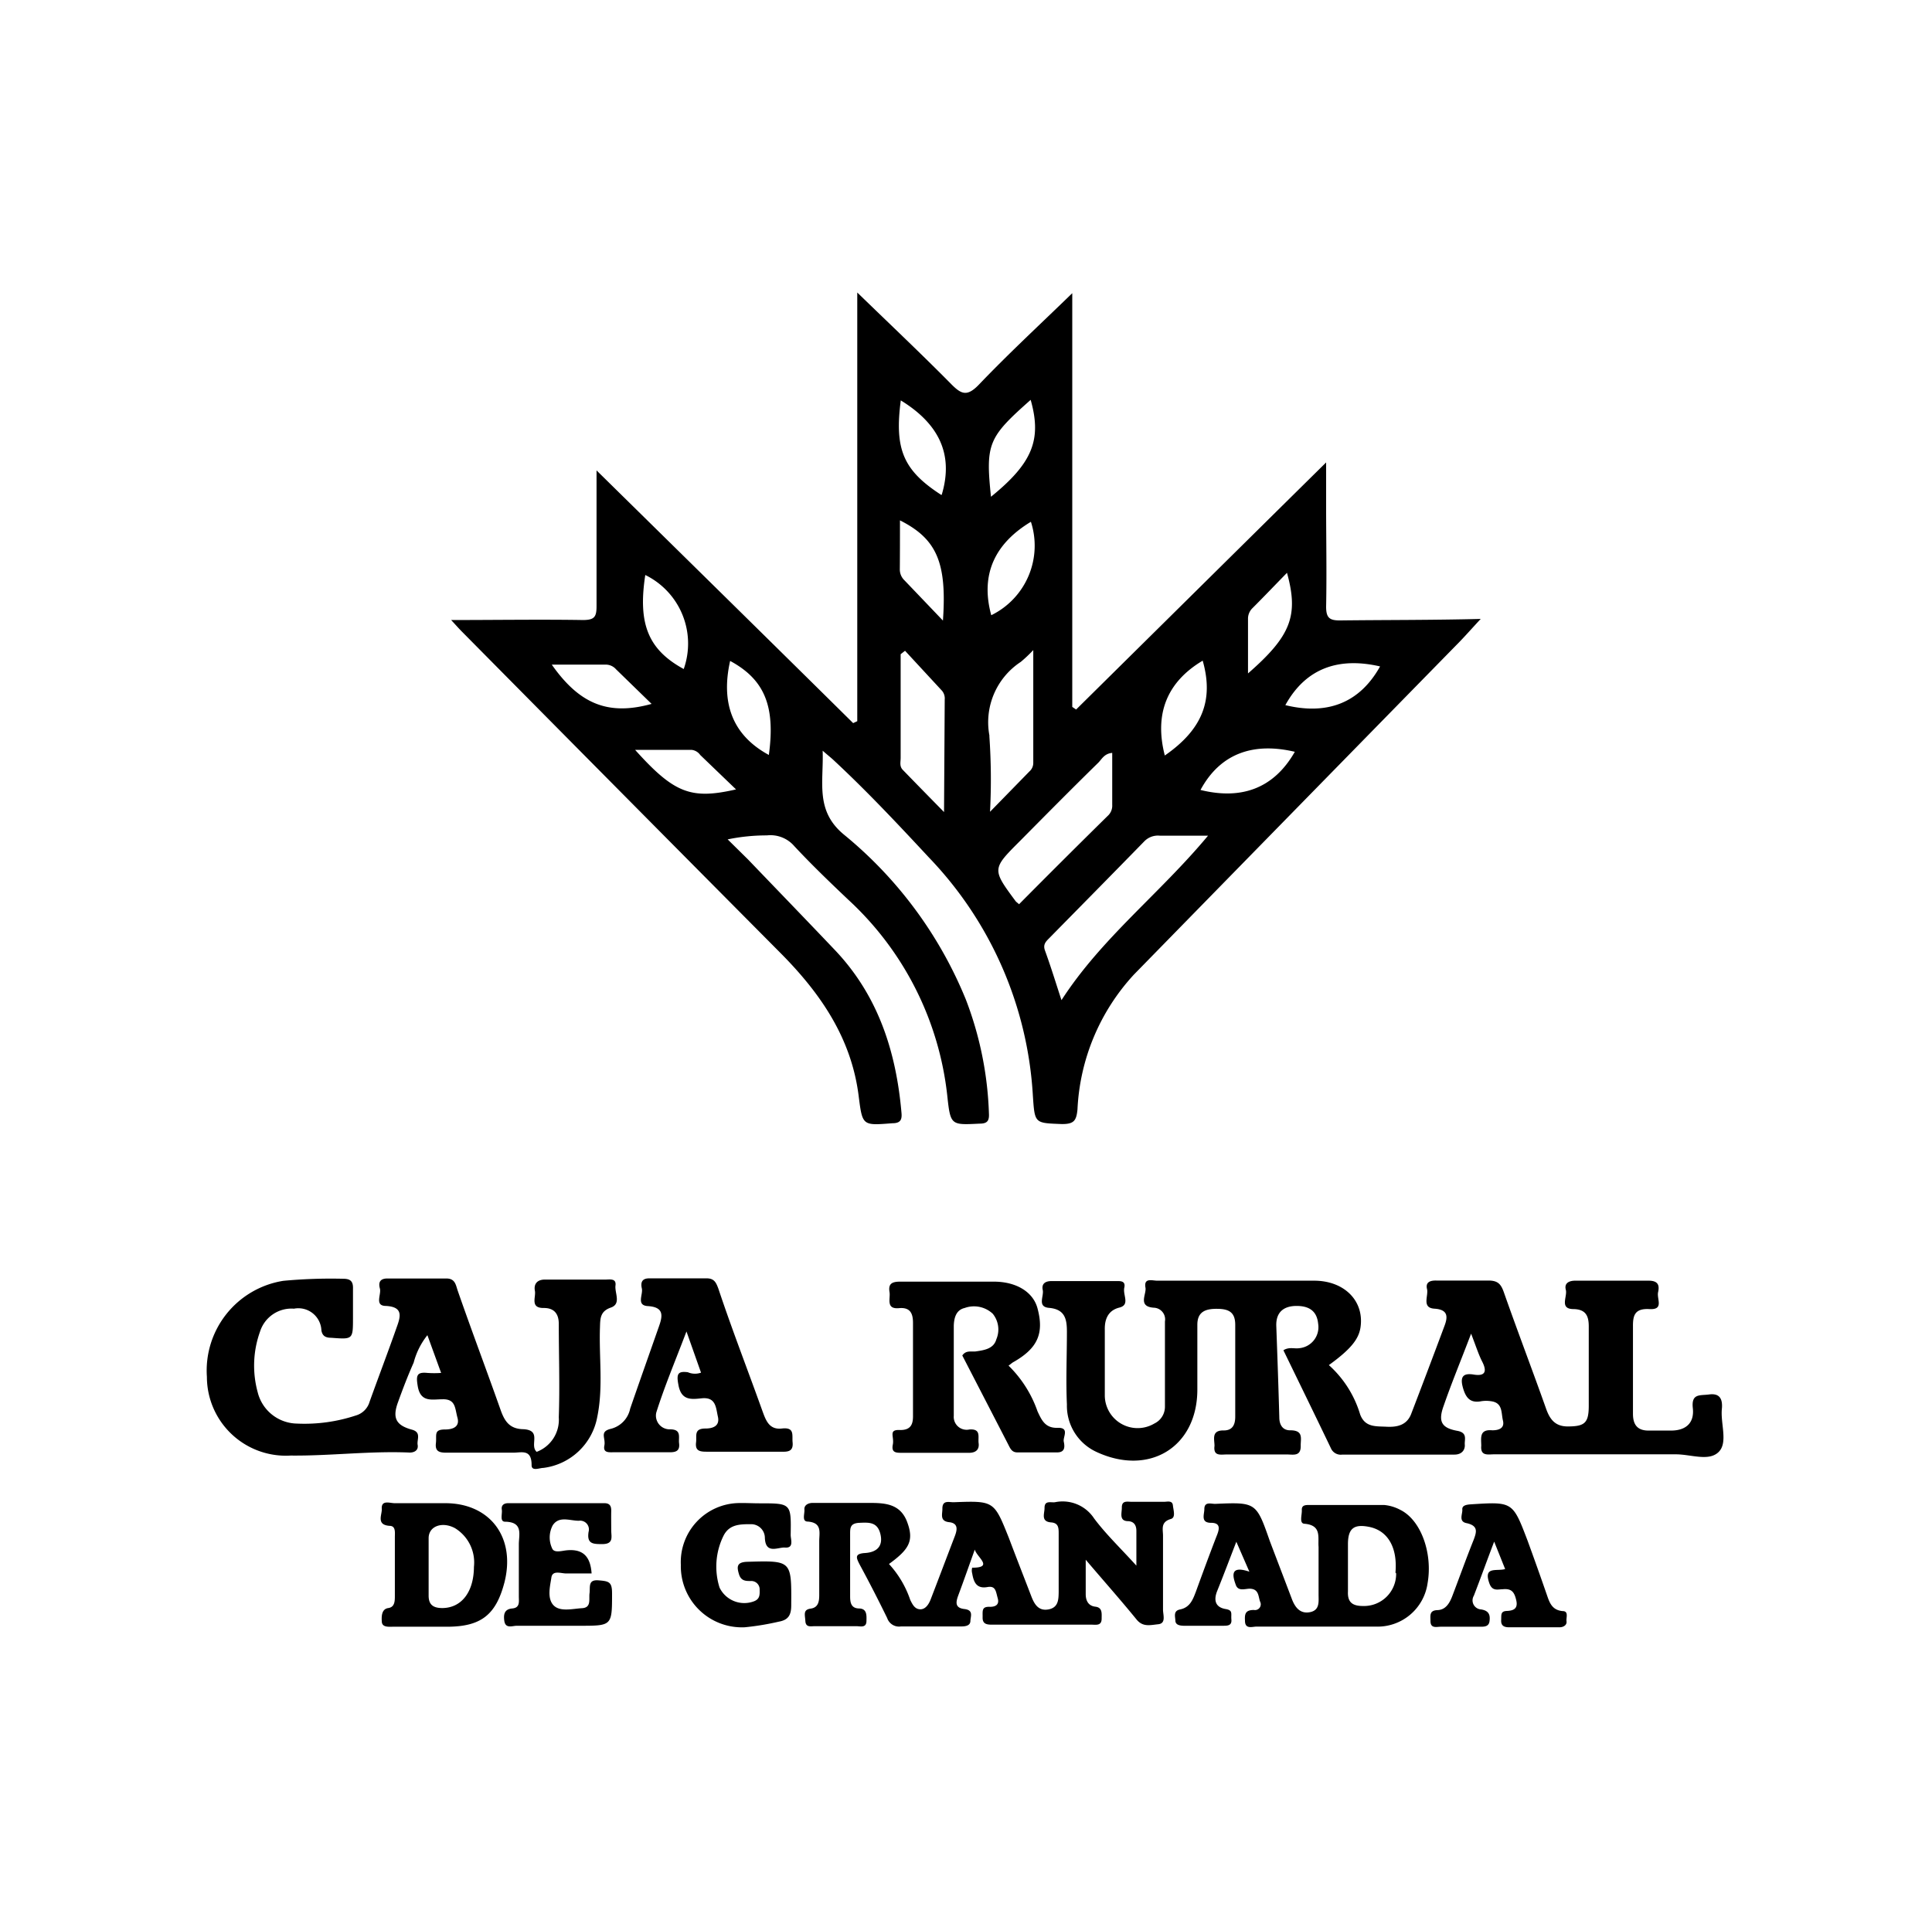
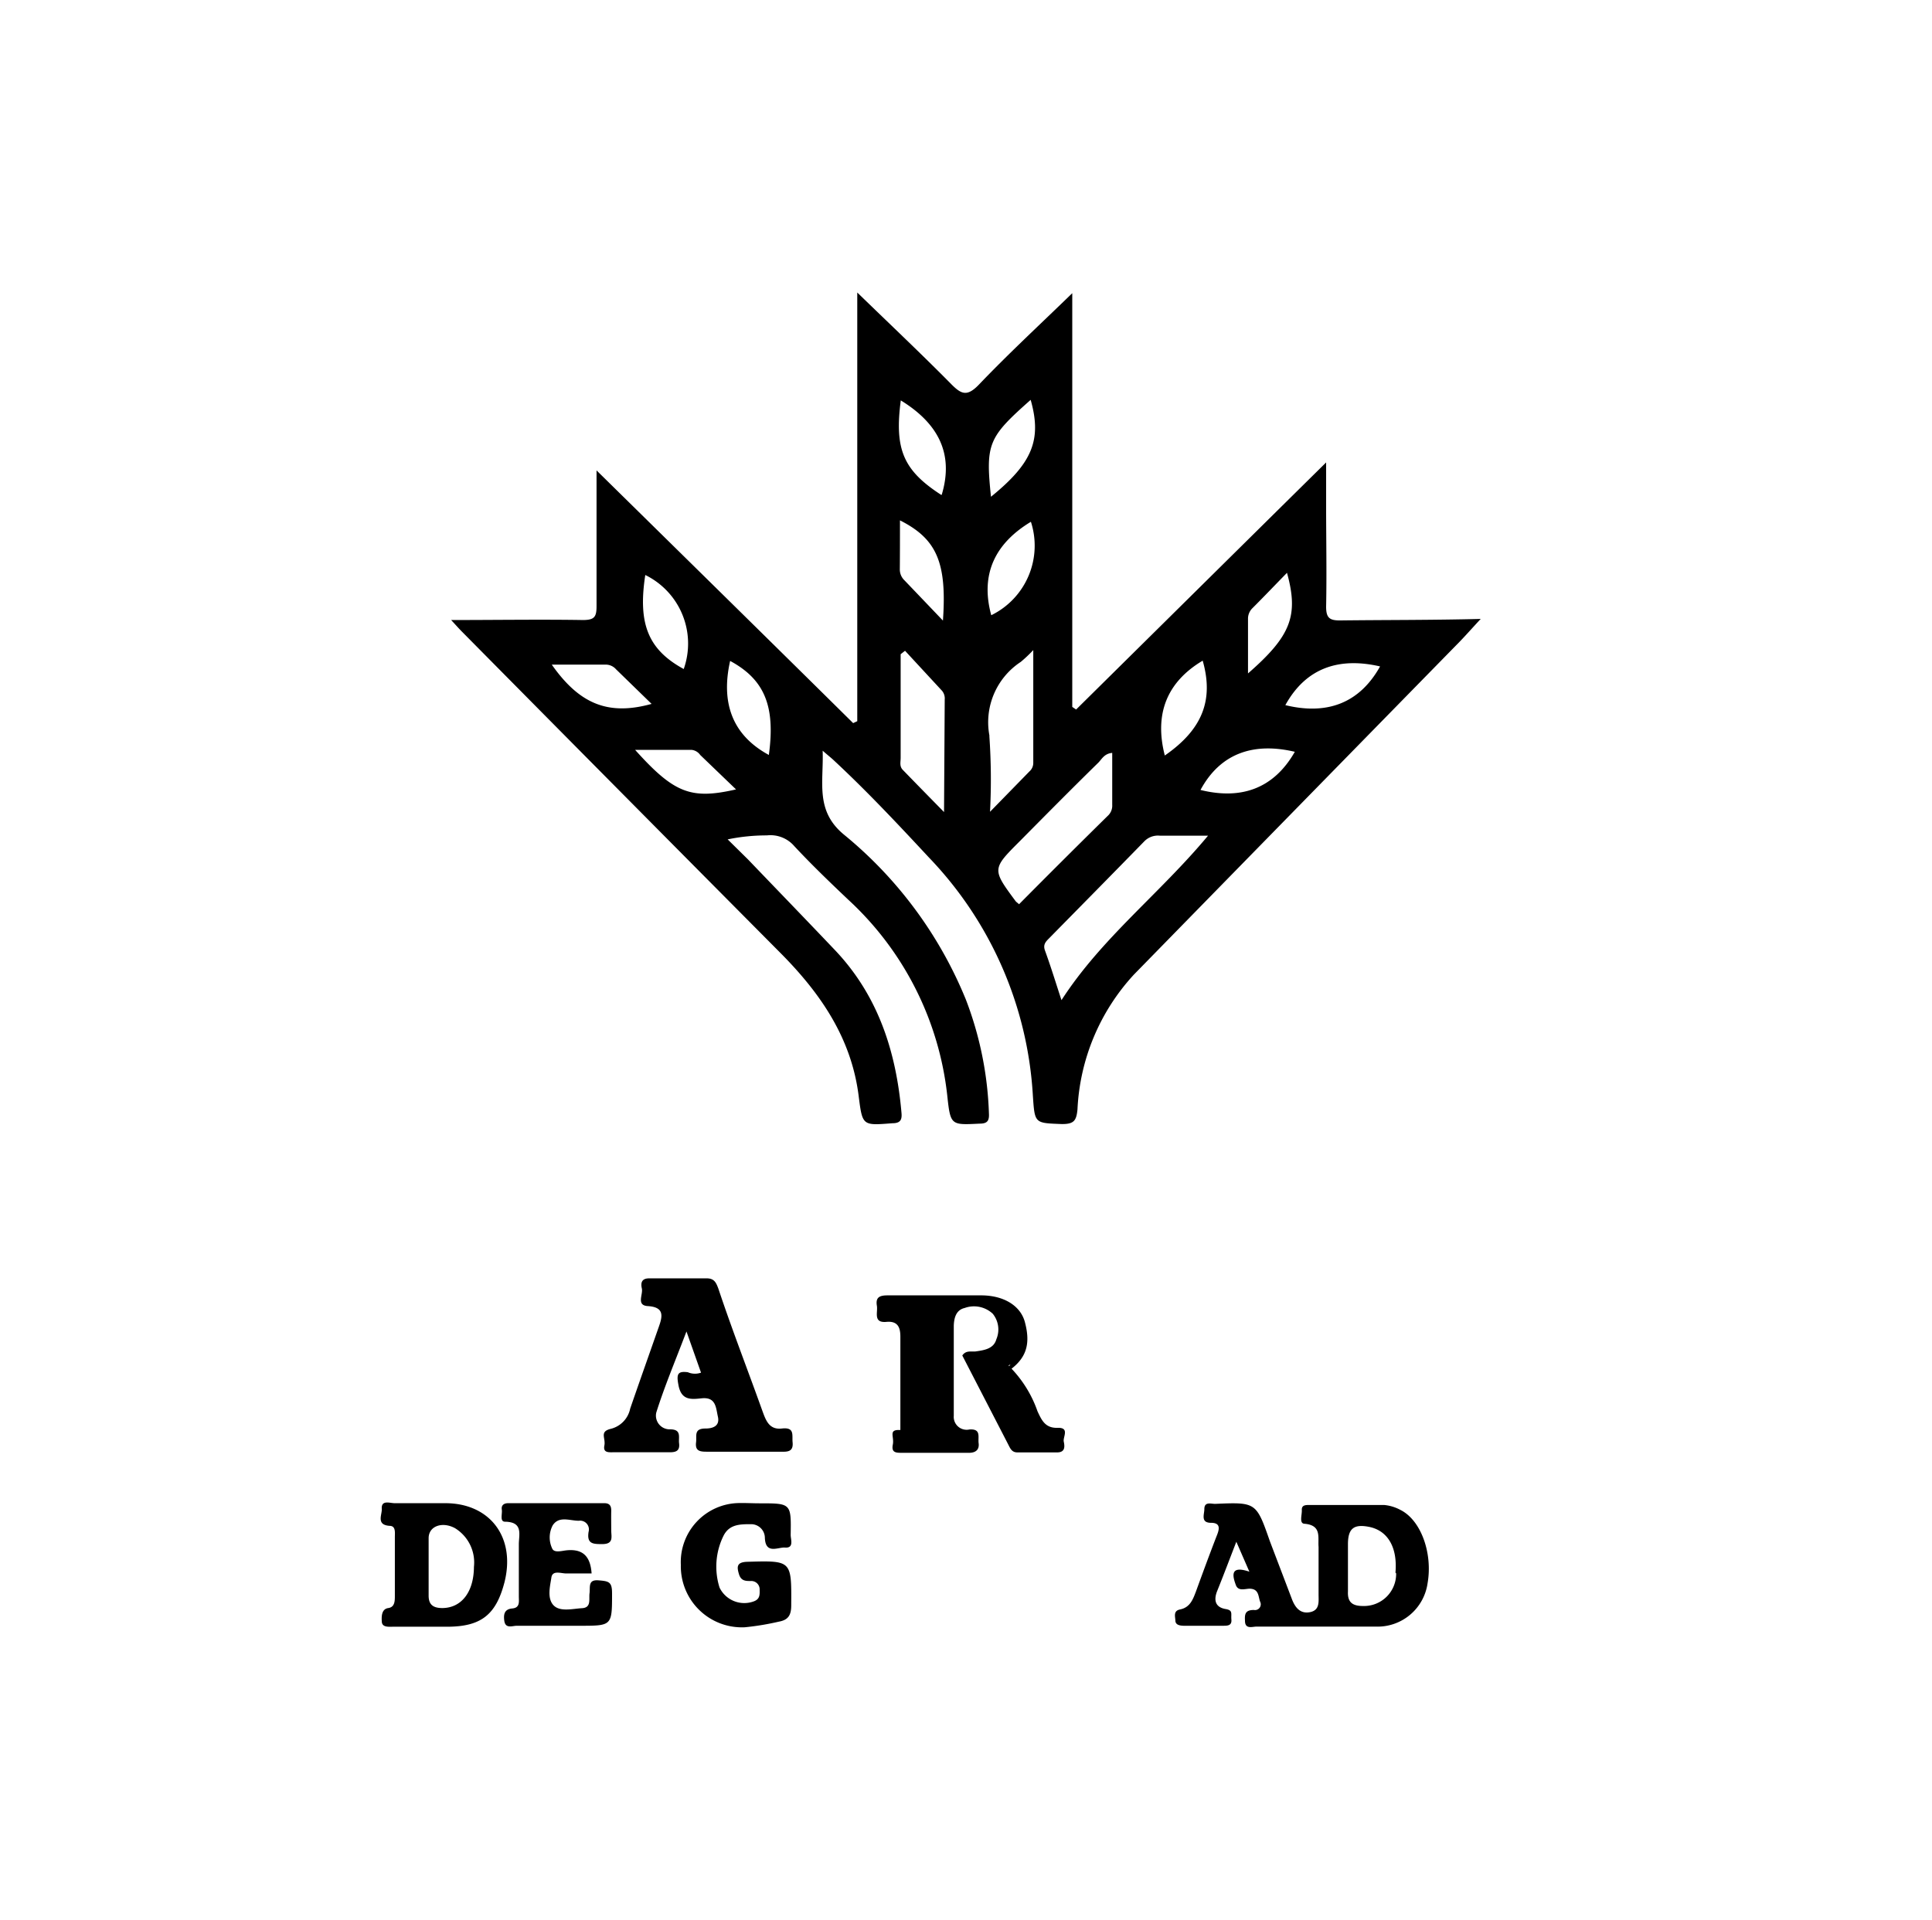
<svg xmlns="http://www.w3.org/2000/svg" id="a51151e1-26d2-4c9a-a623-146aab1090d8" data-name="Capa 1" viewBox="0 0 140.72 139.89">
  <title>Logotipos nueva web blanco y negro</title>
  <path d="M97.59,45.2c-.75,0-1-.19-1-1,.05-2.46,0-4.92,0-7.38V33.69c-6.22,6.14-12.21,12.07-18.21,18l-.28-.19V21.36c-2.37,2.3-4.65,4.41-6.79,6.65-.86.9-1.28.72-2,0-2.17-2.2-4.42-4.32-6.87-6.7V52.54l-.3.14C55.9,46.51,49.63,40.35,43.45,34.27c0,3.15,0,6.52,0,9.9,0,.78-.16,1-1,1-3.11-.05-6.21,0-9.59,0,.38.41.58.64.79.85Q45.25,57.75,56.86,69.44c2.91,2.93,5.15,6.19,5.68,10.39.28,2.2.27,2.17,2.46,2,.59,0,.71-.26.66-.77-.39-4.47-1.71-8.56-4.88-11.88-2.09-2.2-4.2-4.38-6.3-6.57L53,61.15a14.08,14.08,0,0,1,2.86-.29,2.29,2.29,0,0,1,2,.79c1.26,1.35,2.59,2.63,3.93,3.9A22.76,22.76,0,0,1,69,79.86c.23,2.13.27,2.1,2.34,2,.57,0,.72-.2.69-.74a25.36,25.36,0,0,0-1.68-8.3,30.29,30.29,0,0,0-8.86-12C59.35,59.07,60,57,59.92,54.69c.41.36.62.52.81.7,2.42,2.25,4.68,4.66,6.93,7.08a27.31,27.31,0,0,1,7.57,17.34c.14,2.06.12,2,2.12,2.08.86,0,1.05-.23,1.13-1.07A15.55,15.55,0,0,1,82.59,71q11.73-12,23.48-24c.57-.57,1.1-1.18,1.78-1.91C104.27,45.18,100.93,45.16,97.59,45.2ZM47,41.89a5.56,5.56,0,0,1,2.8,6.85C47.22,47.33,46.45,45.46,47,41.89Zm-6.76,6.53h3.94a1,1,0,0,1,.69.34l2.59,2.52C44.32,52.15,42.22,51.31,40.19,48.42Zm6.07,6.21h4.07A.88.88,0,0,1,51,55l2.61,2.51C50.33,58.26,49.11,57.8,46.26,54.63ZM56,55c-2.82-1.53-3.46-4-2.82-6.85C55.68,49.5,56.49,51.44,56,55Zm12.76,4.16c-1.13-1.15-2.08-2.12-3-3.07-.26-.26-.16-.58-.16-.87,0-2.52,0-5,0-7.56l.32-.25,2.69,2.91a.87.87,0,0,1,.2.64ZM65.55,37.91c2.66,1.34,3.43,3.05,3.13,7.3-1.06-1.11-1.91-2-2.8-2.93a1.09,1.09,0,0,1-.34-.81C65.55,40.29,65.55,39.12,65.55,37.91Zm3-1.86c-2.75-1.78-3.41-3.31-2.94-6.88C68.28,30.81,69.51,33,68.59,36.05ZM91.23,44.3c.83-.83,1.64-1.68,2.51-2.57.86,3.12.29,4.6-2.84,7.33,0-1.44,0-2.7,0-4A1.07,1.07,0,0,1,91.23,44.3ZM87.6,48.13c.81,2.85,0,5-2.76,6.91C84.06,52,85,49.68,87.6,48.13Zm-12.53-19c.82,2.9.14,4.6-2.89,7.06C71.77,32.3,72,31.85,75.07,29.13Zm0,8.83a5.64,5.64,0,0,1-2.87,6.86C71.37,41.79,72.52,39.55,75.11,38Zm-3,15.65a5.26,5.26,0,0,1,2.28-5.39,10.19,10.19,0,0,0,.91-.86c0,2.9,0,5.57,0,8.23a.82.82,0,0,1-.28.61l-2.87,2.94A45.55,45.55,0,0,0,72.06,53.61Zm2.16,12.27c-.13-.12-.2-.16-.25-.22-1.74-2.35-1.73-2.35.33-4.41,1.89-1.91,3.78-3.82,5.7-5.7.25-.26.43-.65,1-.7,0,1.28,0,2.54,0,3.79a1,1,0,0,1-.34.81Q77.41,62.66,74.22,65.88Zm3.09,7c-.41-1.25-.78-2.46-1.21-3.64-.15-.42.05-.63.3-.88,2.31-2.35,4.63-4.7,6.93-7.06a1.38,1.38,0,0,1,1.13-.42c1.07,0,2.15,0,3.52,0C84.46,65.12,80.23,68.34,77.31,72.87ZM87.44,57.55c1.5-2.78,4-3.46,6.87-2.78C92.75,57.5,90.35,58.27,87.44,57.55Zm6.18-6.18c1.54-2.79,4-3.49,6.9-2.82C99,51.27,96.61,52.1,93.62,51.37Z" />
-   <path d="M107.15,97.16c-.76,2-1.43,3.61-2,5.26-.41,1.13-.17,1.61,1,1.82.76.14.51.64.54,1s-.19.73-.75.73c-2.72,0-5.45,0-8.17,0a.78.78,0,0,1-.83-.46c-1.14-2.38-2.3-4.75-3.46-7.14.4-.26.78-.1,1.14-.15a1.54,1.54,0,0,0,1.39-1.78c-.09-.94-.67-1.3-1.57-1.3s-1.51.42-1.48,1.45c.08,2.22.16,4.45.22,6.67,0,.54.25.95.8.94,1,0,.74.63.76,1.16,0,.76-.56.6-1,.6-1.46,0-2.92,0-4.38,0-.45,0-1,.15-.9-.63,0-.47-.25-1.14.68-1.12.64,0,.83-.43.83-1,0-2.23,0-4.46,0-6.69,0-.92-.46-1.16-1.3-1.17s-1.46.19-1.46,1.16c0,1.57,0,3.14,0,4.72,0,4.19-3.51,6.35-7.38,4.53a3.7,3.7,0,0,1-2.12-3.44c-.08-1.76,0-3.53,0-5.29,0-.92-.13-1.65-1.31-1.75-.87-.08-.35-.85-.45-1.3s.18-.66.66-.65c1.53,0,3.07,0,4.61,0,.33,0,.79-.06.67.48s.44,1.25-.36,1.45-1.08.82-1.06,1.62c0,1.58,0,3.15,0,4.73a2.39,2.39,0,0,0,3.62,2.09,1.35,1.35,0,0,0,.76-1.21c0-2.07,0-4.15,0-6.22a.85.85,0,0,0-.8-1c-1.22-.08-.52-1-.62-1.47-.13-.75.52-.49.87-.5,3.8,0,7.6,0,11.41,0,2.24,0,3.68,1.51,3.38,3.43-.14.86-.74,1.59-2.3,2.72a7.85,7.85,0,0,1,2.28,3.6c.36.95,1.15.85,1.92.89s1.47-.11,1.79-.92q1.24-3.23,2.44-6.45c.26-.69.21-1.17-.74-1.23s-.42-.94-.54-1.43.21-.63.67-.62c1.26,0,2.53,0,3.8,0,.68,0,.91.25,1.12.84,1,2.85,2.08,5.67,3.09,8.52.28.78.67,1.26,1.55,1.27,1.26,0,1.55-.25,1.55-1.52q0-2.88,0-5.76c0-.74-.19-1.25-1.1-1.27-1.07,0-.44-.91-.57-1.4s.23-.68.73-.67c1.77,0,3.54,0,5.3,0,.7,0,.8.34.69.84s.45,1.29-.63,1.23-1.21.47-1.2,1.29c0,2.12,0,4.23,0,6.34,0,.81.34,1.23,1.16,1.22l1.61,0c1.07,0,1.71-.54,1.59-1.63s.51-.91,1.18-1,1,.2.94,1c-.13,1.09.47,2.51-.25,3.2s-2,.16-3.11.16c-4.41,0-8.83,0-13.24,0-.43,0-1,.15-.93-.62,0-.55-.17-1.22.8-1.13.45,0,.92-.13.78-.71s0-1.3-.88-1.41a2.28,2.28,0,0,0-.69,0c-.81.16-1.14-.24-1.35-1s0-1.07.79-.94,1-.18.63-.92C107.7,98.7,107.51,98.09,107.15,97.16Z" />
-   <path d="M73.46,99.49a8.62,8.62,0,0,1,2.11,3.33c.3.64.56,1.23,1.46,1.2s.38.67.45,1,.13.8-.5.79c-1,0-1.92,0-2.88,0-.39,0-.51-.27-.65-.55l-3.36-6.51c.28-.41.67-.25,1-.3.63-.09,1.29-.2,1.48-.88a1.82,1.82,0,0,0-.26-1.86,2,2,0,0,0-2.05-.42c-.65.15-.77.77-.79,1.28,0,2.19,0,4.38,0,6.57a.94.94,0,0,0,1.14,1c.87-.06.61.54.67,1s-.2.71-.73.7c-1.61,0-3.23,0-4.84,0-.44,0-.8,0-.68-.6s-.36-1.11.55-1.06c.75,0,.92-.41.92-1v-6.8c0-.65-.17-1.15-1-1.08-1,.1-.63-.69-.71-1.17-.11-.64.22-.76.79-.76,2.27,0,4.53,0,6.8,0,1.67,0,2.88.77,3.19,1.95.49,1.83,0,2.9-1.72,3.89C73.73,99.27,73.65,99.35,73.46,99.49Z" />
-   <path d="M39.09,105.77a2.5,2.5,0,0,0,1.61-2.52c.08-2.26,0-4.53,0-6.8,0-.74-.34-1.17-1.11-1.16-1,0-.54-.79-.63-1.25s.13-.83.75-.82c1.46,0,2.92,0,4.38,0,.32,0,.81-.11.74.43s.44,1.34-.34,1.61-.77.8-.79,1.43c-.08,2.18.25,4.38-.2,6.55a4.57,4.57,0,0,1-3.92,3.7c-.29,0-.87.27-.86-.21,0-1.2-.75-.89-1.37-.9-1.62,0-3.23,0-4.84,0-.51,0-.83-.09-.76-.69s-.18-1,.67-1c.53,0,1.09-.17.9-.86s-.12-1.37-1.1-1.34c-.76,0-1.61.26-1.8-1-.12-.73-.06-1,.71-.92a7.09,7.09,0,0,0,1,0l-1-2.75a5.38,5.38,0,0,0-1,2c-.42.94-.79,1.91-1.14,2.88-.42,1.14-.16,1.68,1,2,.73.19.36.73.43,1.11s-.22.58-.63.56c-2.88-.12-5.75.25-8.62.22a5.75,5.75,0,0,1-6.1-5.73,6.62,6.62,0,0,1,5.57-7,37.37,37.37,0,0,1,4.36-.15c.57,0,.73.23.71.75,0,.69,0,1.39,0,2.08,0,1.6,0,1.59-1.58,1.47-.4,0-.65-.12-.72-.54a1.68,1.68,0,0,0-2-1.58,2.4,2.4,0,0,0-2.47,1.67,7.34,7.34,0,0,0-.17,4.42,3,3,0,0,0,2.84,2.28,11.9,11.9,0,0,0,4.31-.59,1.46,1.46,0,0,0,1-1c.66-1.84,1.36-3.67,2-5.5.29-.79.39-1.41-.8-1.48-.87,0-.33-.83-.45-1.27s0-.74.58-.73q2.13,0,4.26,0c.67,0,.69.51.84.92,1,2.88,2.09,5.76,3.11,8.65.29.82.65,1.4,1.68,1.41C39.5,104.21,38.54,105.28,39.09,105.77Z" />
+   <path d="M73.46,99.49a8.62,8.62,0,0,1,2.11,3.33c.3.64.56,1.23,1.46,1.2s.38.67.45,1,.13.8-.5.79c-1,0-1.92,0-2.88,0-.39,0-.51-.27-.65-.55l-3.36-6.51c.28-.41.67-.25,1-.3.63-.09,1.29-.2,1.48-.88a1.82,1.82,0,0,0-.26-1.86,2,2,0,0,0-2.05-.42c-.65.15-.77.77-.79,1.28,0,2.19,0,4.38,0,6.57a.94.94,0,0,0,1.14,1c.87-.06.61.54.67,1s-.2.71-.73.7c-1.61,0-3.23,0-4.84,0-.44,0-.8,0-.68-.6s-.36-1.11.55-1.06v-6.8c0-.65-.17-1.15-1-1.08-1,.1-.63-.69-.71-1.17-.11-.64.22-.76.79-.76,2.27,0,4.53,0,6.8,0,1.67,0,2.88.77,3.19,1.95.49,1.83,0,2.9-1.72,3.89C73.73,99.27,73.65,99.35,73.46,99.49Z" />
  <path d="M51.06,100,50,97c-.82,2.16-1.6,4-2.2,5.91a1,1,0,0,0,1,1.22c.86,0,.61.56.66,1,.08.61-.27.68-.76.67-1.34,0-2.69,0-4,0-.34,0-.79.06-.68-.49s-.37-1,.44-1.21a1.91,1.91,0,0,0,1.44-1.48c.69-2,1.4-4,2.1-6,.29-.81.34-1.4-.83-1.47-.84-.06-.32-.84-.42-1.28s0-.75.57-.74c1.39,0,2.77,0,4.15,0,.56,0,.69.32.85.74,1,3,2.13,5.9,3.19,8.86.26.71.49,1.45,1.44,1.34s.73.49.78,1c.07.71-.38.7-.88.69h-5.3c-.5,0-.94,0-.85-.69.06-.46-.18-1,.68-1,.56,0,1.06-.19.91-.86s-.14-1.45-1.19-1.34c-.76.08-1.49.17-1.69-1-.14-.75-.06-1,.69-.9A1.3,1.3,0,0,0,51.06,100Z" />
-   <path d="M71,112.89c-.4,1.11-.79,2.23-1.2,3.33-.19.51-.25.92.44,1s.45.53.44.88-.39.39-.68.39c-1.46,0-2.92,0-4.38,0a.91.91,0,0,1-1-.61c-.64-1.31-1.3-2.6-2-3.89-.25-.49-.41-.8.39-.85s1.33-.45,1.12-1.36-.83-.87-1.53-.84-.68.39-.68.86c0,1.49,0,3,0,4.49,0,.46.07.88.65.89s.55.5.54.9c0,.56-.47.38-.77.39-1,0-2,0-3,0-.28,0-.65.11-.68-.37s-.18-.83.39-.91.62-.55.62-1c0-1.3,0-2.61,0-3.92,0-.6.23-1.34-.83-1.42-.46,0-.22-.57-.25-.88s.27-.48.6-.48h4c1.17,0,2.36,0,2.88,1.38s.15,2-1.32,3.07a7.34,7.34,0,0,1,1.55,2.62c.16.32.32.66.71.68s.64-.36.78-.73c.59-1.53,1.17-3.07,1.76-4.61.17-.45.25-.9-.36-1-.78-.06-.54-.59-.55-1,0-.64.49-.45.83-.46,2.93-.11,2.93-.1,4,2.57.54,1.43,1.1,2.86,1.65,4.29.22.57.52,1.08,1.24.95s.74-.7.75-1.25c0-1.42,0-2.84,0-4.26,0-.41,0-.79-.55-.83-.78-.06-.47-.66-.48-1.06,0-.56.45-.37.76-.41a2.74,2.74,0,0,1,2.85,1.18c.86,1.15,1.91,2.15,3.08,3.44,0-1,0-1.79,0-2.53,0-.37-.14-.68-.59-.71-.7,0-.46-.61-.47-1,0-.55.44-.4.76-.41q1.16,0,2.31,0c.24,0,.61-.12.65.26s.23.91-.18,1c-.73.23-.54.75-.54,1.21,0,1.8,0,3.59,0,5.39,0,.38.24,1-.35,1.06s-1.12.22-1.58-.35c-1.14-1.4-2.33-2.74-3.7-4.35,0,1,0,1.77,0,2.51,0,.44.17.85.7.91s.46.5.46.87c0,.54-.41.44-.74.44H72.25c-.4,0-.69-.06-.68-.53s-.09-.8.54-.77c.38,0,.7-.14.56-.63s-.14-.92-.75-.81c-.79.14-1-.35-1.11-1a.78.78,0,0,1,0-.41C72.41,114.21,71.15,113.45,71,112.89Z" />
  <path d="M55.33,109.52c2.29,0,2.3,0,2.26,2.3,0,.35.27,1-.46.92-.52,0-1.37.48-1.42-.7a1,1,0,0,0-1-1c-.8,0-1.57,0-2,.82a5.07,5.07,0,0,0-.3,3.8,2,2,0,0,0,2.5,1c.43-.16.43-.47.42-.83a.61.61,0,0,0-.65-.65c-.37,0-.71,0-.86-.51s-.18-.86.59-.89c3.27-.09,3.24-.12,3.22,3.18,0,.72-.23,1.06-.9,1.18a19.43,19.43,0,0,1-2.48.41A4.45,4.45,0,0,1,49.59,114a4.3,4.3,0,0,1,4.25-4.5C54.33,109.49,54.83,109.52,55.33,109.52Z" />
-   <path d="M109.63,114.31l-.8-2c-.56,1.47-1,2.7-1.48,3.94a.66.66,0,0,0,.53,1c.55.09.68.38.61.87s-.58.37-.9.39c-.89,0-1.77,0-2.65,0-.31,0-.75.15-.75-.42,0-.38-.1-.77.51-.79s.89-.52,1.09-1.05c.52-1.36,1-2.71,1.55-4.08.19-.52.37-1-.49-1.2-.65-.11-.31-.67-.34-1s.38-.36.67-.38c3-.19,3-.19,4.08,2.64.46,1.26.91,2.52,1.35,3.79.22.61.35,1.27,1.2,1.35.47,0,.25.48.29.74s-.2.44-.51.44c-1.22,0-2.45,0-3.68,0-.39,0-.59-.14-.57-.52s-.06-.65.41-.67.83-.15.69-.77-.35-.88-1-.81c-.33,0-.72.16-.94-.38C108,114.07,109,114.49,109.63,114.31Z" />
  <path d="M102,110a3.08,3.08,0,0,0-1.2-.36c-1.8,0-3.61,0-5.41,0-.29,0-.59,0-.57.37s-.22,1,.22,1c1.24.12.94,1,1,1.69,0,1.15,0,2.31,0,3.46,0,.52.1,1.15-.63,1.29s-1.1-.37-1.33-1L92.5,112.3c-1-2.86-1-2.87-4-2.74-.3,0-.78-.18-.78.38,0,.39-.29,1,.49,1s.57.56.39,1c-.51,1.32-1,2.65-1.49,4-.22.58-.43,1.16-1.15,1.31-.52.1-.36.51-.35.82s.32.36.59.37h2.88c.32,0,.65,0,.61-.45s.13-.68-.43-.77c-.74-.13-.87-.64-.61-1.3.46-1.14.89-2.28,1.4-3.6L91,114.5c-1.33-.45-1.27.2-1,.93.16.52.65.32,1,.31.7,0,.64.55.78.94a.42.42,0,0,1-.45.61c-.62,0-.68.29-.65.78,0,.65.53.43.85.43,2.88,0,5.76,0,8.65,0a3.68,3.68,0,0,0,3.8-3.16C104.36,113.17,103.51,110.75,102,110Zm-.31,4.62A2.34,2.34,0,0,1,99.28,117c-.76,0-1.14-.26-1.1-1.06,0-.61,0-1.22,0-1.83V112.5c0-1.15.43-1.49,1.56-1.26C101.1,111.52,101.8,112.76,101.64,114.57Z" />
  <path d="M43.09,114.63c-.63,0-1.25,0-1.85,0-.38,0-1-.26-1.08.3s-.33,1.48.14,2,1.39.27,2.09.23.49-.65.55-1.09-.13-1,.64-.94,1,.11,1,.94c0,2.37,0,2.37-2.34,2.37-1.53,0-3.06,0-4.6,0-.32,0-.83.24-.91-.37-.06-.45,0-.84.58-.89s.48-.51.48-.88c0-1.27,0-2.53,0-3.8,0-.69.34-1.62-1-1.64-.41,0-.19-.57-.24-.88s.14-.47.47-.47h7c.43,0,.51.25.5.59s0,.93,0,1.39.2,1-.65,1c-.66,0-1.14,0-1-.89a.64.64,0,0,0-.71-.81c-.66,0-1.44-.37-1.9.33a1.88,1.88,0,0,0-.05,1.67c.13.35.63.21,1,.16C42.35,112.82,43,113.27,43.09,114.63Z" />
  <path d="M32.43,109.51H31.16c-.81,0-1.62,0-2.42,0-.35,0-1-.27-.93.45,0,.43-.4,1.13.56,1.2.47,0,.39.49.39.83q0,2.13,0,4.26c0,.38,0,.83-.48.9s-.5.58-.47,1,.51.36.82.36c1.31,0,2.62,0,3.92,0,2.47,0,3.57-.85,4.19-3.22C37.58,112,35.69,109.51,32.43,109.51Zm-.21,7.64c-.66,0-1-.24-1-.9,0-1.4,0-2.8,0-4.19,0-.89,1-1.23,1.92-.73a2.93,2.93,0,0,1,1.38,2.82C34.51,116,33.6,117.14,32.22,117.15Z" />
</svg>